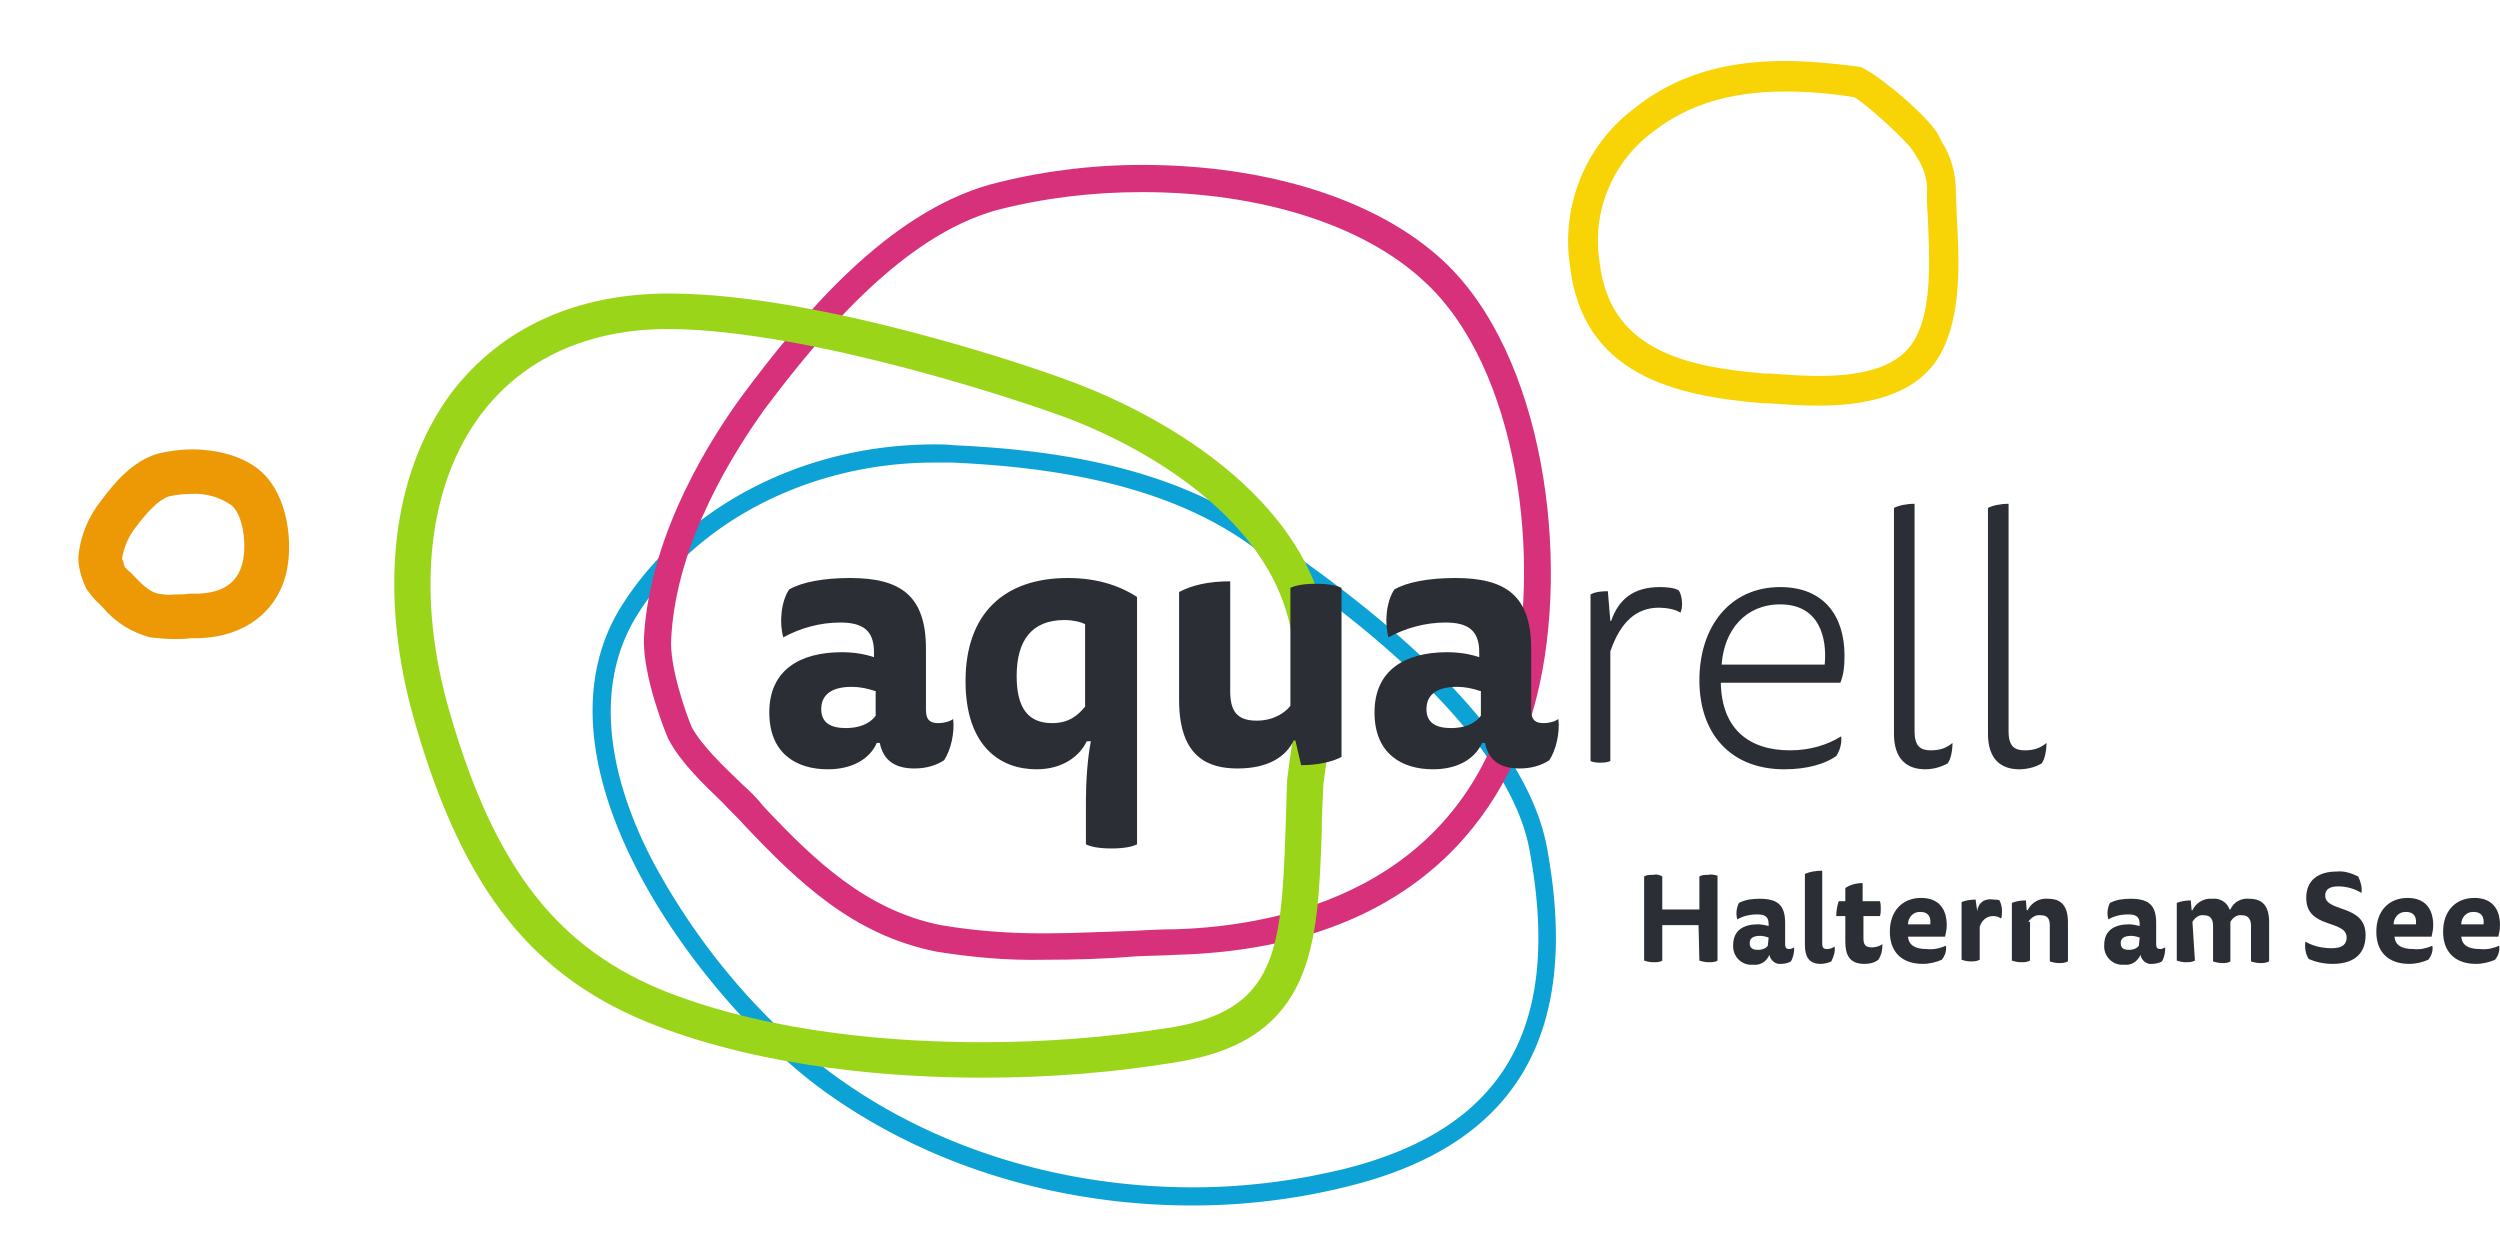
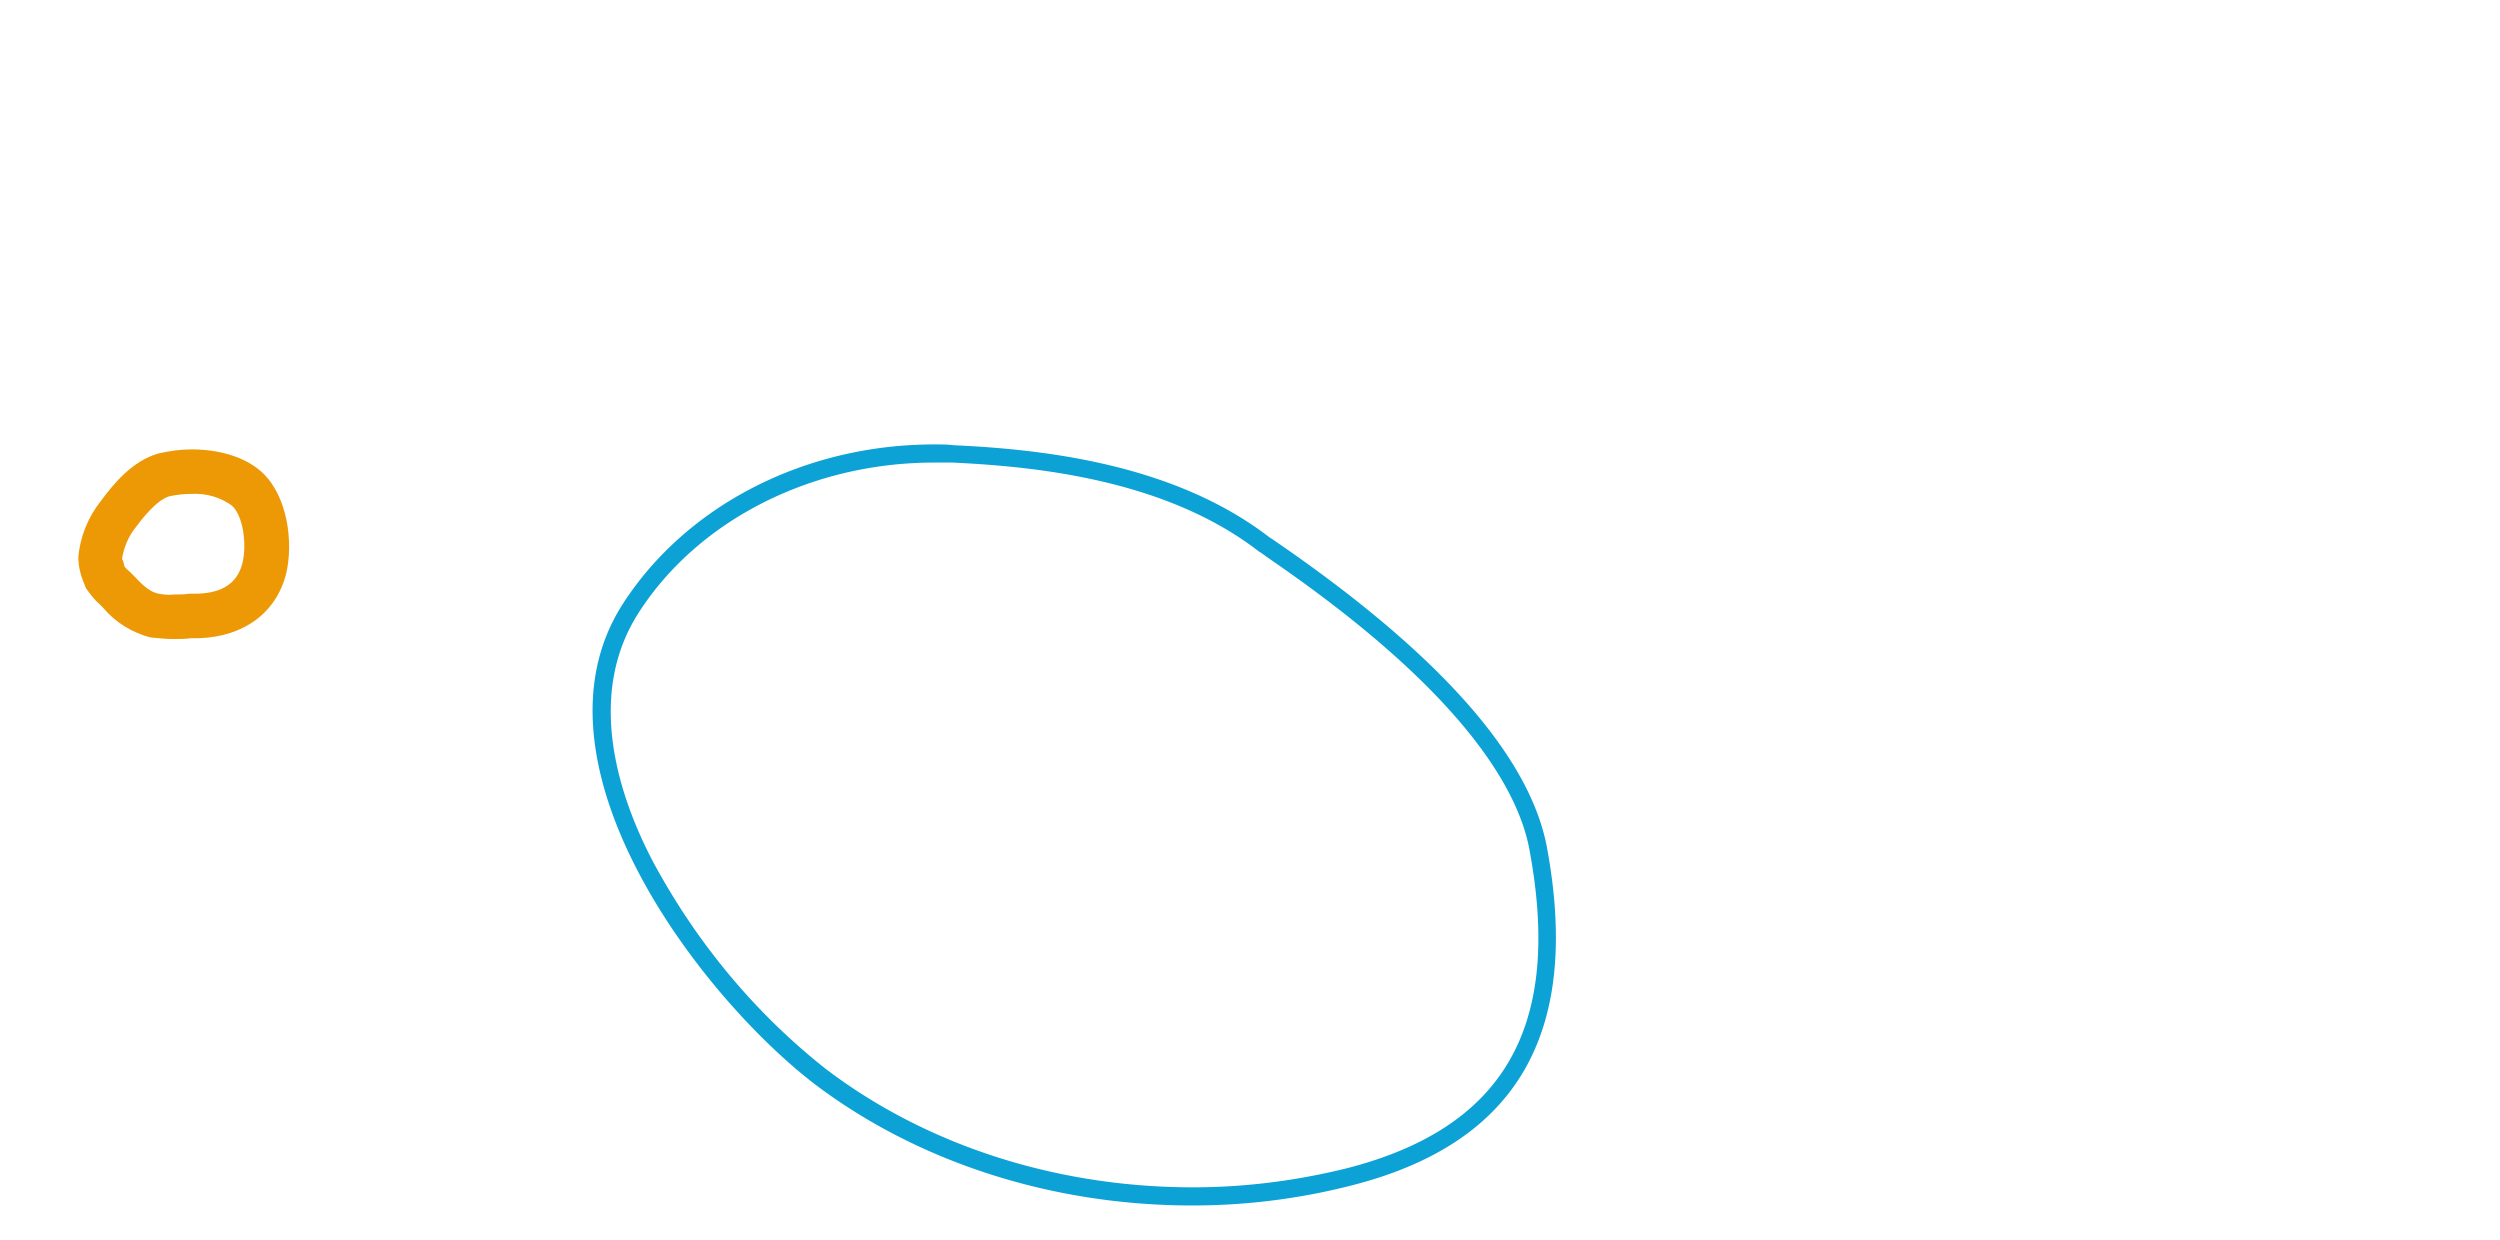
<svg xmlns="http://www.w3.org/2000/svg" viewBox="0 0 303.2 150.4" width="303.2" height="150.4">
-   <path d="M220.5 49.2c-2.3 0-4.5-.2-6.3-.3h-.5c-10.7-.9-21.8-3.5-23.3-16.7-1.1-7.4 2-14.8 8-19.2 4.8-3.8 10.7-5.6 18-5.6 3 0 6.1.3 9.1.7 1.3.2 8.2 5.7 9.6 8.3l.4.8c1.1 1.7 1.7 3.8 1.7 5.9 0 .9.1 1.8.1 2.8.3 5.5.7 12.3-2 17.1-2.3 4.1-7.2 6.2-14.8 6.2m-4.1-38.1c-6.5 0-11.7 1.6-15.8 4.8-5 3.6-7.6 9.8-6.6 15.9 1.2 10.6 10.3 12.7 20 13.5h.5c1.8.1 3.9.3 6 .3 6.2 0 10-1.4 11.7-4.4 2.2-3.8 1.8-10.1 1.6-15.1-.1-1-.1-1.9-.1-2.8.1-1.5-.4-3-1.2-4.2-.1-.2-.3-.5-.5-.8-.7-1.2-5.8-5.8-7.1-6.5-2.9-.5-5.7-.7-8.5-.7" fill="#f8d305" />
  <path d="M144.6 146.2c-17.1 0-33.4-5.3-45.9-14.8-14.1-10.9-35.4-39-23.2-58.1 7.7-12 22.1-19.4 37.8-19.4.8 0 1.6 0 2.4.1 11 .5 26.8 2.3 38.3 11.2.2.1.6.4 1.2.8 19.4 13.4 30.3 25.7 32.4 36.7 4.2 22.6-3.6 36-23.8 41.1a77.7 77.7 0 01-19.2 2.4m-31.3-90.1c-14.9 0-28.7 7-35.9 18.3-6.3 9.9-2.5 22 1.9 30.3 5.2 9.6 12.2 18.1 20.8 24.9 12.2 9.3 28 14.4 44.6 14.4 6.3 0 12.5-.8 18.6-2.3 19.1-4.9 26.2-17.1 22.2-38.6-1.3-7.2-7.9-19.1-31.5-35.3-.7-.5-1.1-.8-1.3-.9-11.1-8.6-26.5-10.3-37.2-10.8h-2.2" fill="#0ca2d6" />
-   <path d="M126.6 116.4c-4.4.1-8.8-.3-13.1-1-10-2-16.7-8.4-23.3-15.4-.7-.8-1.6-1.6-2.5-2.6-2.4-2.3-5.2-5-6.6-7.7 0-.1-.1-.1-.1-.2-.1-.2-3.1-7.4-2.9-12.2.7-12.9 8.6-24.8 11.9-29.3 7.5-10.1 17.7-22.1 30-25.6 6-1.6 12.3-2.4 18.5-2.4 15.2 0 28.5 4.2 36.5 11.6 12.3 11.4 15.5 36.3 11.4 52.8-2.8 11.3-12.2 30.5-43.7 31.4-1.7.1-3.4.1-5.2.2-3.5.3-7.2.4-10.9.4M83.9 88.2c1.2 2.2 3.8 4.7 6.1 6.9 1 .9 1.9 1.8 2.6 2.7 6.2 6.6 12.5 12.6 21.5 14.4 4.1.7 8.3 1 12.4 1 3.6 0 7.3-.2 10.8-.3 1.8-.1 3.6-.2 5.3-.2 12.6-.4 34.6-4.7 40.6-29 3.9-15.6 1-39.1-10.5-49.6-7.3-6.8-19.8-10.8-34.2-10.8-6 0-11.9.7-17.7 2.2-11.3 3.2-21 14.7-28.2 24.3-3.1 4.4-10.6 15.6-11.2 27.7-.2 3.3 1.7 8.8 2.5 10.7" fill="#d6317a" />
  <path d="M21.1 77.5c-1 0-2-.1-2.9-.2-2.2-.6-4.2-1.8-5.7-3.6l-.4-.4c-.7-.6-1.2-1.3-1.7-2 0-.1-.1-.2-.1-.3-.5-1.1-.8-2.3-.8-3.4.2-2.5 1.2-4.9 2.7-6.8 1.7-2.3 3.9-4.9 7-5.8 1.3-.3 2.7-.5 4.1-.5 2 0 5.9.4 8.5 2.8 3.1 2.9 3.8 8.5 2.9 12.3-1.2 4.7-5.1 7.6-10.5 7.8h-1c-.7.1-1.4.1-2.1.1m-6-8.8c.1.2.5.5.7.7l.6.6c1.1 1.2 1.9 1.8 2.8 2 .6.1 1.3.2 1.9.1.7 0 1.3 0 1.9-.1h1c3-.1 4.8-1.3 5.4-3.7.6-2.5 0-5.9-1.3-7-1.4-1-3.1-1.5-4.9-1.4-.9 0-1.8.1-2.7.3-1.6.5-3.4 2.9-4 3.7-.9 1.1-1.5 2.5-1.7 3.9.2.3.2.6.3.9" fill="#ed9805" />
-   <path d="M119.2 130.7c-10.6 0-26-1.1-39.6-6.3-14.8-5.7-23.3-16.2-29.2-36.5-4.6-15.7-3-30.3 4.3-40.2 6-7.9 15.1-12.1 26.4-12.1h.4c17.8.1 43.8 8.8 49.8 11.2 6.6 2.6 28.5 12.5 30 31.8.4 4.8.2 9.6-.5 14.3-.1.7-.2 1.4-.3 2.2-.1 2-.2 4-.2 5.9-.5 13.4-.8 25.1-17.5 27.8-7.8 1.3-15.7 1.9-23.6 1.9M81.1 39.9c-9.8 0-17.7 3.6-22.8 10.4-6.5 8.7-7.9 22-3.7 36.3 5.5 18.9 13.2 28.6 26.5 33.8 13 5 27.9 6 38.1 6 7.7 0 15.3-.6 22.9-1.8 12.6-2.1 13.3-9.2 13.8-23.7.1-2 .1-4 .2-6.1v-.2c.1-.8.2-1.5.3-2.3.7-4.4.9-8.9.5-13.4-1.3-16.8-21.1-25.8-27.2-28.1-5.5-2.1-31.3-10.7-48.3-10.9h-.3z" fill="#9ad51a" />
-   <path d="M206.1 116.5c.3.1.7.2 1.1.2.4 0 .8 0 1.1-.2v-10.3c-.4-.1-.8-.2-1.1-.1-.4 0-.8 0-1.1.2v4h-4.5v-4c-.3-.2-.7-.3-1.1-.2-.4 0-.8 0-1.1.2v10.2c.3.1.7.2 1.1.2.4 0 .8 0 1.1-.2v-4.3h4.4l.1 4.3zm8.5-.7c.1.7.8 1.2 1.4 1.1.4 0 .9-.1 1.2-.3.3-.5.4-1.1.4-1.7-.2.1-.4.2-.6.2-.3 0-.5-.1-.5-.6v-2.6c0-2.2-1-2.9-3.1-2.9-.9 0-1.7.1-2.5.5-.3.6-.4 1.3-.2 2 .7-.4 1.5-.6 2.4-.6 1 0 1.4.3 1.4 1.2v.2c-.4-.1-.9-.2-1.3-.2-1.7 0-3 .7-3 2.5-.1 1.2.8 2.3 2 2.4h.4c.8.1 1.6-.3 2-1.2zm-.2-1.1c-.3.4-.8.5-1.2.5-.6 0-1-.2-1-.8s.4-.9 1.3-.9c.3 0 .7.1 1 .2l-.1 1zm7.7 1.9c.3-.6.5-1.2.4-1.8-.3.2-.6.3-.9.3-.4 0-.6-.1-.6-.7v-8.8c-.7 0-1.5.1-2.1.4v8.6c0 1.3.4 2.3 1.9 2.3.4 0 .9-.1 1.3-.3m3.8-7.3v-2.2c-.8 0-1.5.2-2.1.6v1.6h-.8c-.2.6-.3 1.2-.3 1.8h1.1v3.1c0 1.6.5 2.7 2.3 2.7.6 0 1.2-.1 1.7-.5.4-.6.5-1.2.5-1.9-.4.3-.9.4-1.3.4-.8 0-1-.4-1-1.1v-2.7h2c.1-.3.1-.6.1-.9 0-.3 0-.6-.1-.9h-2.1zm10 4.3c.1-.4.2-.9.2-1.4 0-2-1-3.3-3.1-3.3-2.3 0-3.8 1.6-3.8 4.1 0 2.4 1.4 3.9 4 3.9.8 0 1.6-.2 2.3-.5.4-.5.6-1.1.5-1.7-.7.3-1.5.5-2.3.4-1.5 0-2.2-.5-2.3-1.5h4.5zm-4.5-1.5c0-.8.6-1.5 1.4-1.5h.1c1.1 0 1.3.8 1.2 1.5h-2.7zm8.4-1.6l-.2-1.4c-.6 0-1.2.1-1.7.3v7c.3.1.7.2 1.1.2s.7 0 1.1-.2v-4c.2-.7.8-1.3 1.6-1.3.4 0 .7.1 1 .3.1-.3.1-.6.1-.9 0-.5-.1-.9-.3-1.3-.2-.1-.5-.1-.7-.1-1.1-.2-1.9.4-2 1.4m6.2 1.3c.3-.5.9-.9 1.5-.8.9 0 1.1.5 1.1 1.3v4.3c.3.1.7.2 1.1.2.4 0 .7 0 1.1-.2v-4.8c0-2.4-1.3-2.8-2.4-2.8-1-.1-2 .4-2.5 1.4h-.1l-.1-1.2c-.6 0-1.2.1-1.7.3v7c.3.1.7.2 1.1.2.4 0 .7 0 1.1-.2v-4.7h-.2zm13.6 4c.1.7.8 1.2 1.4 1.1.4 0 .9-.1 1.2-.3.3-.5.4-1.1.4-1.7-.2.1-.4.2-.6.2-.3 0-.5-.1-.5-.6v-2.6c0-2.2-1-2.9-3.1-2.9-.9 0-1.7.1-2.5.5-.3.6-.4 1.3-.2 2 .7-.4 1.5-.6 2.4-.6 1 0 1.4.3 1.4 1.2v.2c-.4-.1-.9-.2-1.3-.2-1.7 0-3 .7-3 2.5-.1 1.2.8 2.3 2 2.4h.4c.8.1 1.6-.3 2-1.2zm-.2-1.1c-.3.4-.8.5-1.2.5-.6 0-1-.2-1-.8s.4-.9 1.3-.9c.3 0 .7.1 1 .2l-.1 1zm6.5-2.9c.3-.5.8-.9 1.4-.8.8 0 1.1.5 1.1 1.3v4.3c.3.1.7.2 1.1.2.4 0 .7 0 1-.2v-4-.8c.3-.5.8-.9 1.4-.8.8 0 1.1.5 1.1 1.3v4.3c.3.1.7.2 1.1.2.4 0 .7 0 1.1-.2v-4.8c0-2.4-1.3-2.8-2.4-2.8-1-.1-1.9.4-2.3 1.3h-.1c-.3-.9-1.2-1.4-2.1-1.3-1-.1-2 .5-2.4 1.4h-.1l-.1-1.2c-.6 0-1.2.1-1.7.3v7c.3.1.7.2 1.1.2.4 0 .7 0 1.1-.2l-.3-4.7zm13.7 2.4c-.1.7 0 1.5.4 2.1.9.4 1.9.6 2.9.6 2.2 0 4-.9 4-3.5 0-3.8-4.9-2.7-4.9-4.8 0-.7.5-1.1 1.6-1.1 1 0 2 .3 2.8.8.1-.7-.1-1.4-.4-2-.8-.4-1.7-.7-2.6-.6-2.3 0-3.7 1.1-3.7 3.2 0 3.8 4.9 2.6 4.9 4.8 0 .8-.5 1.3-1.8 1.3-1 0-2.2-.2-3.2-.8m15.3-.6c.1-.4.2-.9.2-1.4 0-2-1-3.3-3.1-3.3-2.3 0-3.8 1.6-3.8 4.1 0 2.4 1.4 3.9 4 3.9.8 0 1.6-.2 2.3-.5.4-.5.6-1.1.5-1.7-.7.3-1.5.5-2.3.4-1.5 0-2.2-.5-2.3-1.5h4.5zm-4.6-1.5c0-.8.6-1.5 1.4-1.5h.1c1.1 0 1.3.8 1.2 1.5h-2.7zm12.7 1.5c.1-.4.2-.9.2-1.4 0-2-1-3.3-3.1-3.3-2.3 0-3.8 1.6-3.8 4.1 0 2.4 1.4 3.9 4 3.9.8 0 1.6-.2 2.3-.5.4-.5.6-1.1.5-1.7-.7.3-1.5.5-2.3.4-1.5 0-2.2-.5-2.3-1.5h4.5zm-4.5-1.5c0-.8.6-1.5 1.4-1.5h.1c1.1 0 1.3.8 1.2 1.5h-2.7zM106.3 90.2c-.9 1.9-3 3.1-5.9 3.1-3.8 0-7.1-1.9-7.1-6.9 0-5.2 3.8-7.3 8.8-7.3 1.4 0 2.7.2 3.9.6v-.6c0-2.6-1.3-3.6-4.1-3.6-2.5 0-4.9.7-6.9 1.8-.5-1.7-.3-4.3.7-5.8 1.5-.9 4.2-1.4 7.4-1.4 6.2 0 9.2 2.2 9.2 8.6v7.4c0 1.3.6 1.6 1.5 1.6.7 0 1.4-.2 1.8-.5.2 1.7-.3 3.8-1.1 5-.9.6-2.1 1-3.6 1-2.5 0-3.8-1.1-4.2-3.1h-.4v.1zm-.2-6.4c-.9-.3-1.8-.5-2.8-.5-2.5 0-3.7 1-3.7 2.7s1.2 2.3 3 2.3c1.4 0 2.8-.4 3.6-1.5v-3h-.1zm25.7 6.1c-.8 1.7-2.8 3.4-6.1 3.4-4.4 0-8.6-2.8-8.6-10.7 0-8.2 4.7-12.5 12.4-12.5 3.3 0 6.1.8 8.4 2.3v30c-.6.3-1.6.5-3.1.5s-2.5-.2-3.1-.5v-5.3c0-2.3.2-5.2.6-7.2h-.5zm-.2-14.2c-.6-.3-1.5-.5-2.5-.5-4 0-5.8 2.5-5.8 6.8 0 4 1.5 5.7 4.3 5.7 2 0 3.1-.9 4-2v-10zm25.3 14.1c-.9 1.9-3 3.4-6.8 3.4-3.4 0-7.1-1.2-7.1-8.3V71.8c1.5-.8 3.5-1.3 6.2-1.3v13.3c0 2.3.7 3.6 3.2 3.6 2 0 3.4-.9 4.1-1.8V71.3c.6-.3 1.6-.5 3.1-.5s2.5.2 3.1.5v20.5c-1.1.6-2.9 1-4.9 1l-.7-3h-.2zm22.8.4c-.9 1.9-3 3.1-5.9 3.1-3.8 0-7.1-1.9-7.1-6.9 0-5.2 3.8-7.3 8.8-7.3 1.4 0 2.7.2 3.9.6v-.6c0-2.6-1.3-3.6-4.1-3.6-2.5 0-4.9.7-6.9 1.8-.5-1.7-.3-4.3.7-5.8 1.5-.9 4.2-1.4 7.4-1.4 6.2 0 9.2 2.2 9.2 8.6v7.4c0 1.3.6 1.6 1.5 1.6.7 0 1.4-.2 1.8-.5.2 1.7-.3 3.8-1.1 5-.9.6-2.1 1-3.6 1-2.5 0-3.8-1.1-4.2-3.1h-.4v.1zm-.2-6.4c-.9-.3-1.8-.5-2.8-.5-2.5 0-3.7 1-3.7 2.7s1.2 2.3 3 2.3c1.4 0 2.8-.4 3.6-1.5v-3h-.1zm21.8-12.6c.9 0 1.8.1 2.3.4.2.3.4.9.4 1.6 0 .6-.1.9-.2 1.1-.6-.4-1.7-.6-2.6-.6-2.8 0-4.7 1.8-5.9 5.3v13.3c-.2.1-.6.2-1.2.2s-1-.1-1.2-.2V72.1c.5-.3 1.3-.4 2.1-.4l.3 3.6h.1c.9-2.6 2.7-4.1 5.9-4.1zm7.4 11.6c.1 5.6 3.4 8.2 8.4 8.2 2.5 0 4.6-.7 6.2-1.7.1.9-.2 1.8-.6 2.4-1.3.9-3.4 1.6-6.3 1.6-6.5 0-10.3-4.3-10.3-10.8s3.7-11.3 9.8-11.3c5.3 0 7.8 3.5 7.8 8.3 0 1.3-.1 2.3-.5 3.3h-14.5zm12.6-2.2c.3-3.2-.6-7.3-5.4-7.3-4.2 0-6.8 3.1-7.1 7.3h12.5zm12.2 12.7c-2.2 0-3.8-1.2-3.8-4.3V61.6c.6-.3 1.5-.5 2.5-.5v27.6c0 1.9.8 2.3 2 2.3 1.1 0 1.9-.3 2.6-.9 0 .9-.2 2-.6 2.5-.6.3-1.5.7-2.7.7zm11.4 0c-2.2 0-3.8-1.2-3.8-4.3V61.6c.6-.3 1.5-.5 2.5-.5v27.6c0 1.9.8 2.3 2 2.3 1.1 0 1.9-.3 2.6-.9 0 .9-.2 2-.6 2.5-.5.3-1.5.7-2.7.7z" fill="#2b2e34" />
</svg>